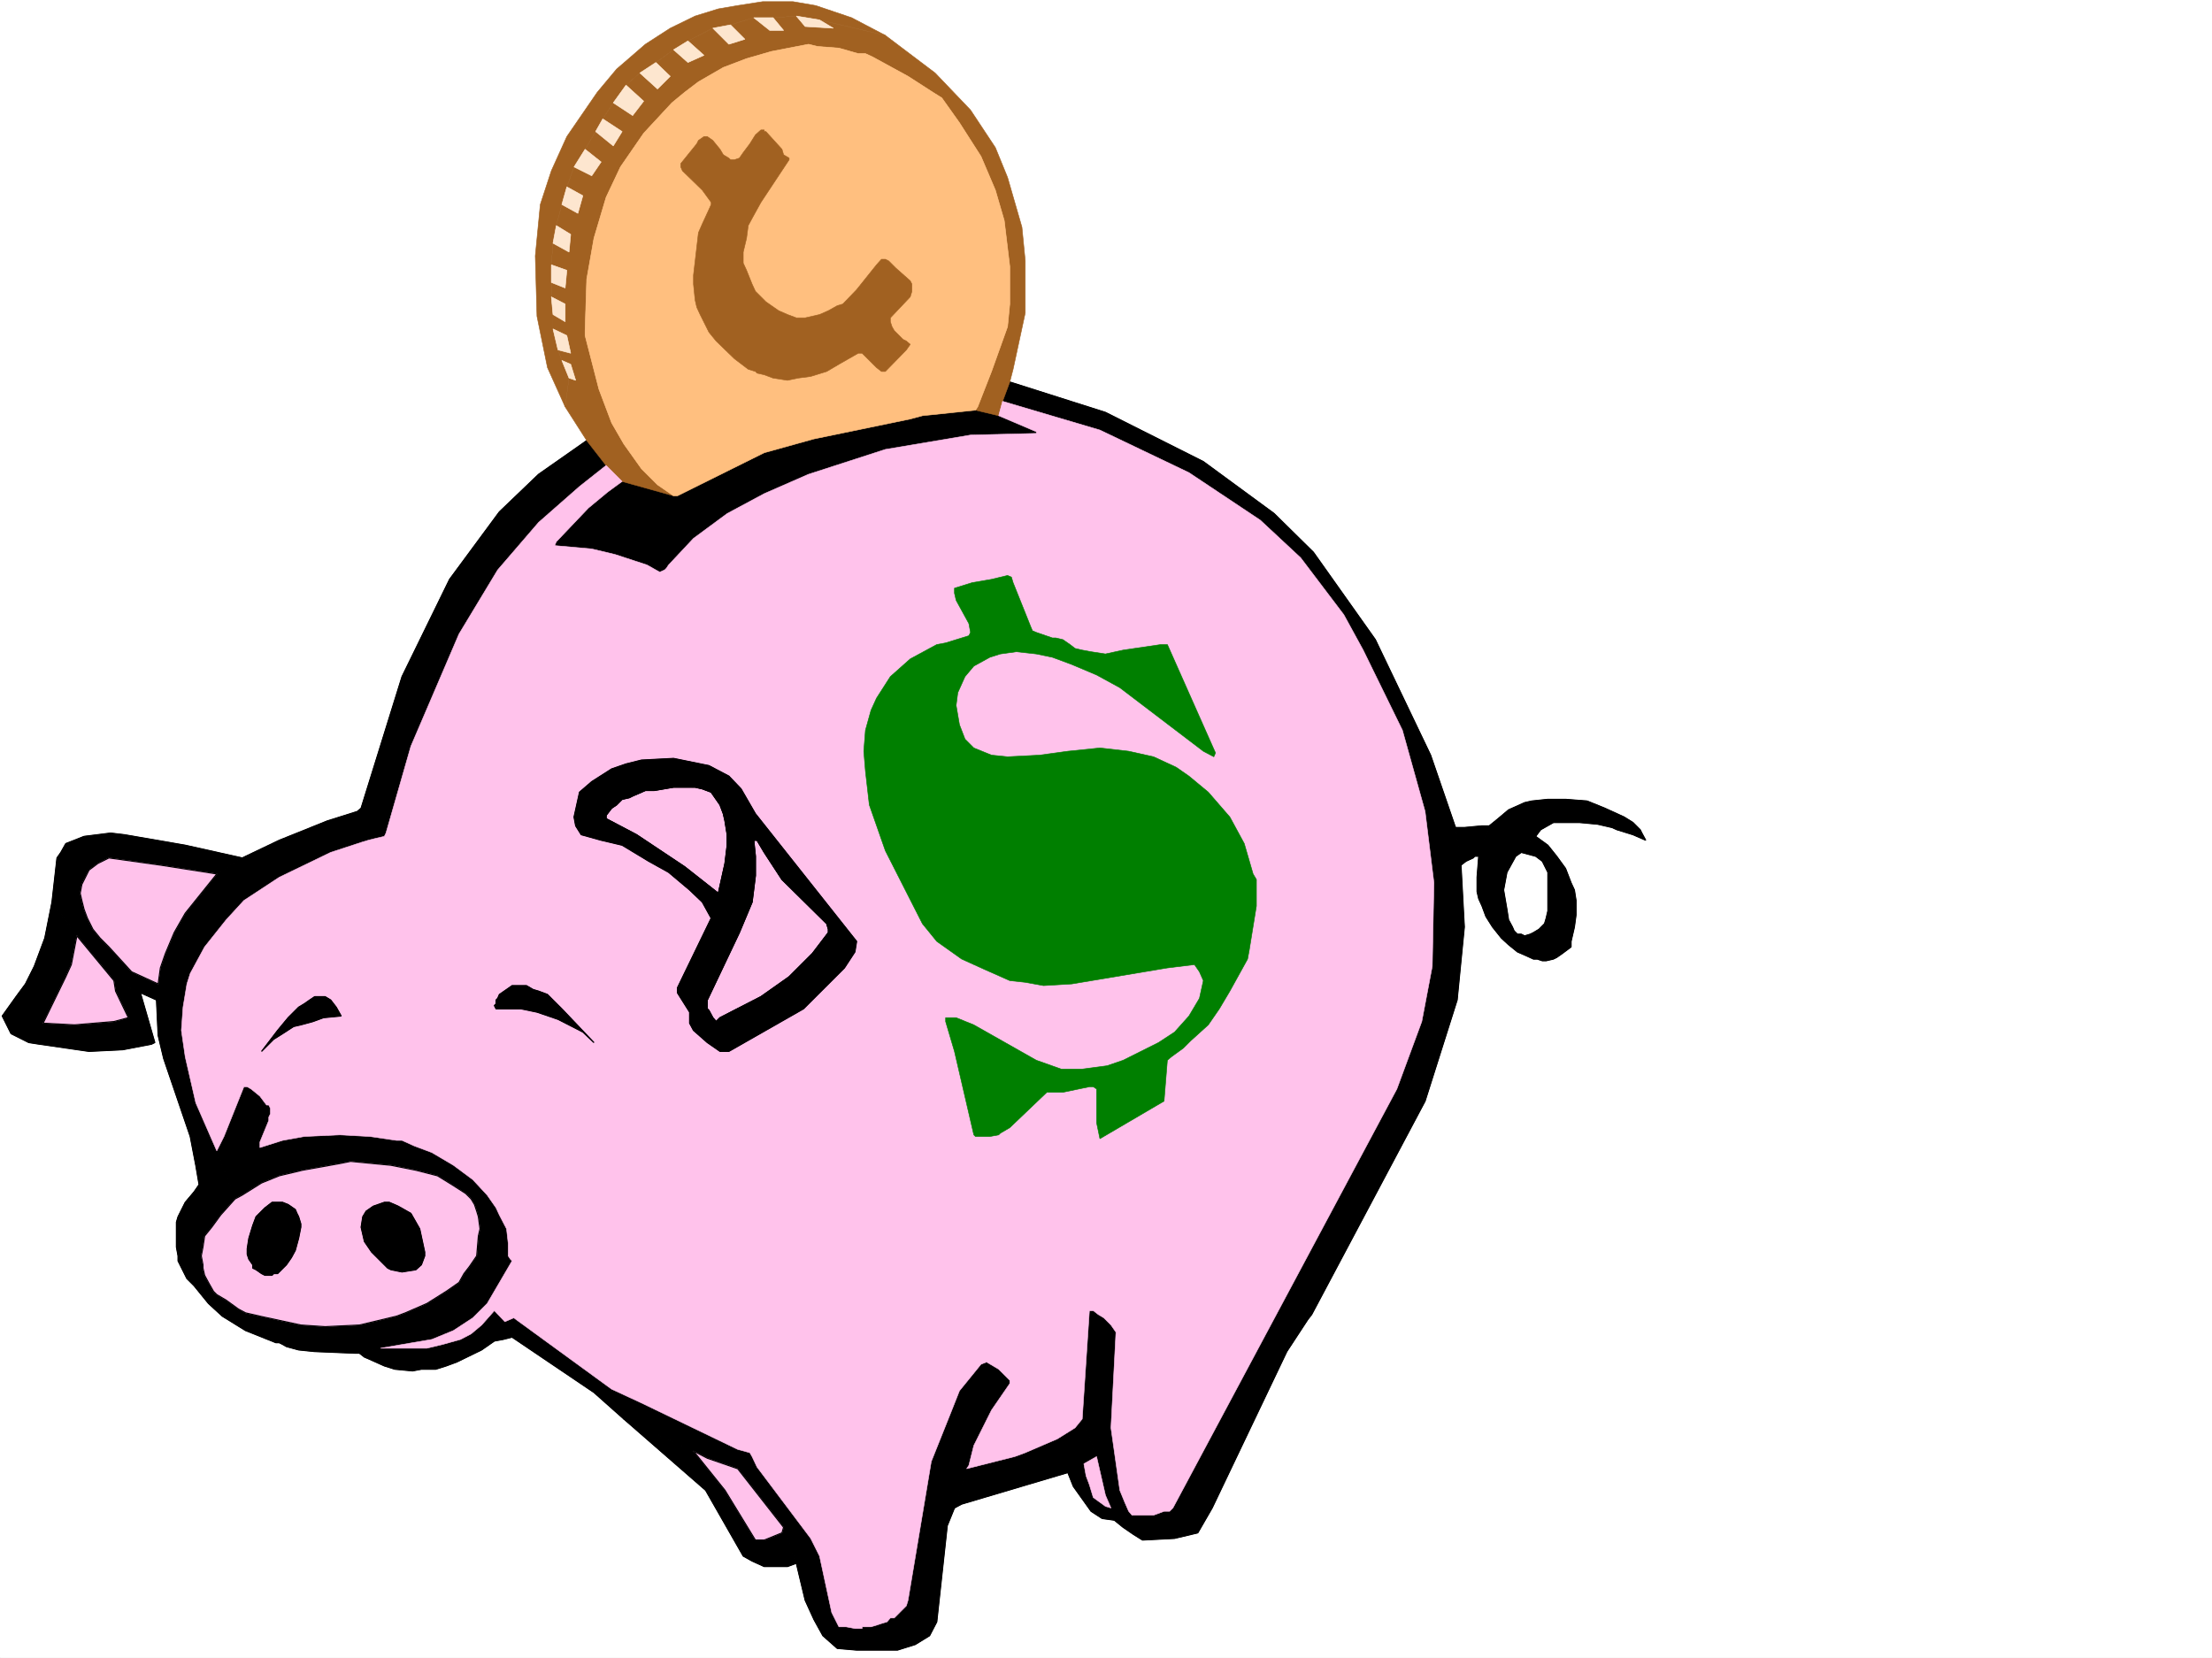
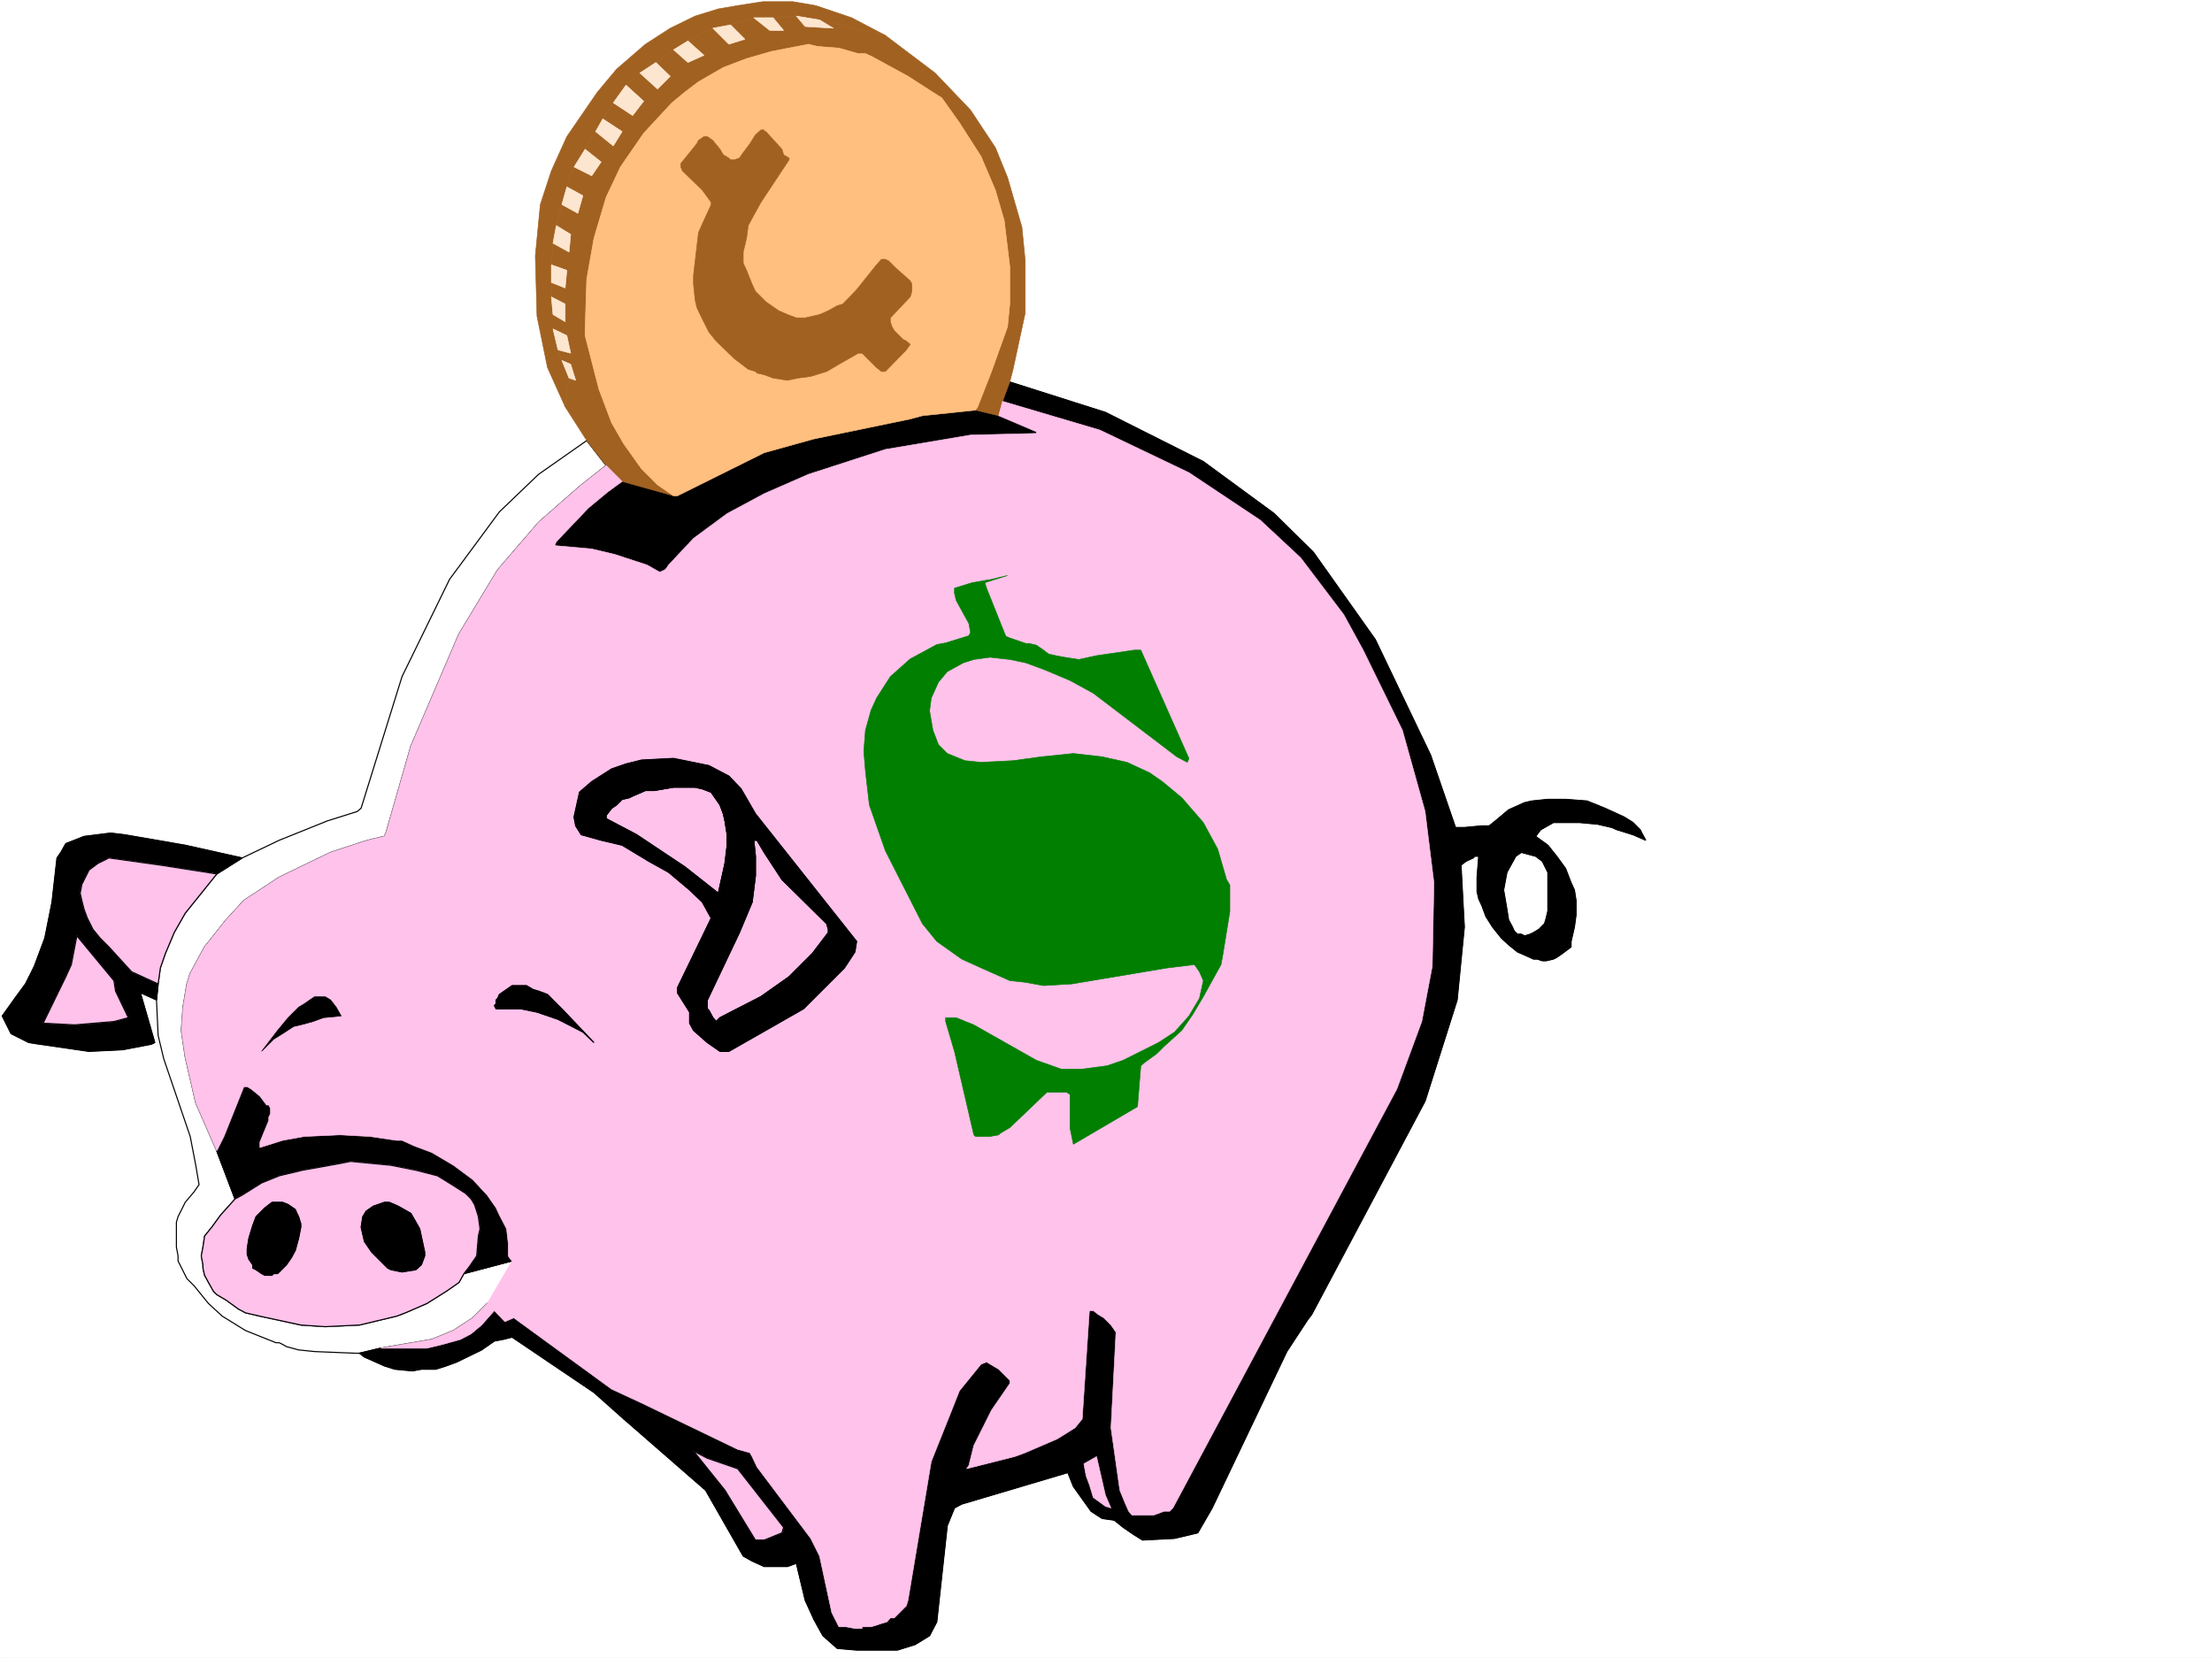
<svg xmlns="http://www.w3.org/2000/svg" width="2997.016" height="2246.297">
  <rect width="100%" height="100%" fill="#333333" stroke="none" />
  <defs>
    <clipPath id="a">
      <path d="M0 0h2997v2244.137H0Zm0 0" />
    </clipPath>
  </defs>
  <path fill="#fff" d="M0 2246.297h2997.016V0H0Zm0 0" />
  <g clip-path="url(#a)" transform="translate(0 2.16)">
    <path fill="#fff" fill-rule="evenodd" stroke="#fff" stroke-linecap="square" stroke-linejoin="bevel" stroke-miterlimit="10" stroke-width=".743" d="M.742 2244.137h2995.531V-2.16H.743Zm0 0" />
  </g>
-   <path fill-rule="evenodd" stroke="#000" stroke-linecap="square" stroke-linejoin="bevel" stroke-miterlimit="10" stroke-width=".743" d="m487.031 1833.594 28.465-6.762 43.438-7.469 26.238-4.496 29.207-12.004 26.234-17.207 19.473-19.468 35.973-8.997 59.941-24.71 23.969-14.231 17.242-12.004 7.508-11.965 4.457-4.496 7.508-12.004 4.496-7.468 5.238-17.243 6.766-30.695 5.238-31.473 4.496-5.242h5.238l8.992-4.496 7.508-2.227 9.739-5.28 9.734-6.723 14.234-17.243v-9.738l4.496-6.726v-9.735l-2.27-17.242-2.226-8.953-9.738-21.742-9.734-14.973-9.778-12.004h-6.722l-7.508 7.508-2.23 7.465 2.23 4.496 7.508 9.738 2.265 4.496v9.735l2.23 7.507-2.23 4.497v5.242l-9.773 12.004-9.735 11.96-11.964 6.727-4.5 5.278-9.735 4.46h-17.242l-8.992-4.46-3.012-2.266-6.726-3.012-14.973-6.726-6.766-5.239-5.238-2.265-16.5-9.739-11.965-6.722-5.242 2.226-2.266 4.496 12.004 21.743 5.239 5.238 9.734 4.496 4.5 2.23 7.504 3.008 8.996 4.496 7.465 6.727 12.004 7.508 5.242 2.226 4.496 7.508 2.227 2.23-2.227 9.774-12.004 35.934-14.234 26.98-9.735 14.23-12.004 11.965-11.964 9.735-7.508 4.5-9.735 3.008-6.726 4.496-15.016 4.5h-4.496l-65.18 17.203-6.722 12.004-17.246 11.965-26.235 16.5-29.207 12.707-11.965 4.496-50.203 12.004-46.453 2.226-33-2.226-55.445-12.004-19.469-4.496-9.738-5.239-16.5-11.965-12.707-7.507-4.496-4.496-6.766-11.965-5.238-9.739-2.227-9.734v-4.496l-2.27-12.004 2.27-11.965 2.227-14.976 9.734-12.004 12.004-16.461 19.473-21.738-24.711-65.18-28.465-65.14-14.27-62.169-5.242-35.972 2.27-31.438 5.238-31.476 4.496-14.231 19.473-35.934 29.207-36.714 24.008-26.196 47.937-31.476 69.676-33.703 43.48-14.235 7.47-2.226 8.991-2.27 12.746-2.973 2.227-4.496 33.746-117.613 65.18-152.059 52.433-86.878 55.442-64.399 55.445-48.68 35.973-28.464-26.239-33.704-65.18 45.668-53.175 50.946-67.445 91.379-64.438 131.804-55.445 178.297-5.238 4.457-40.47 12.746-65.179 26.239-50.203 23.965-34.45 21.703-42.734 53.175-14.976 26.235-11.965 28.465-6.766 19.472-3.007 21.7-2.23 21.742 2.23 47.933 7.503 31.438 35.973 105.61 7.508 38.984 4.457 26.195-6.723 9.738-12.004 14.23-9.738 19.473-2.226 7.508v33.703l2.226 11.965v6.766l12.004 23.965 9.738 9.738 19.469 23.969 18.73 17.203 31.477 19.472 41.211 16.5h4.496l4.496 2.227 5.238 3.012 16.5 4.496 21.704 2.23 55.441 2.266zm0 0" />
  <path fill="none" stroke="#000" stroke-linecap="square" stroke-linejoin="bevel" stroke-miterlimit="10" stroke-width="1.486" d="m487.031 1833.594 28.465-6.762 43.438-7.469 26.238-4.496 29.207-12.004 26.234-17.207 19.473-19.468 35.973-8.997 59.941-24.71 23.969-14.231 17.242-12.004 7.508-11.965 4.457-4.496 7.508-12.004 4.496-7.468 5.238-17.243 6.766-30.695 5.238-31.473 4.496-5.242h5.238l8.992-4.496 7.508-2.227 9.739-5.28 9.734-6.723 14.234-17.243v-9.738l4.496-6.726v-9.735l-2.27-17.242-2.226-8.953-9.738-21.742-9.734-14.973-9.778-12.004h-6.722l-7.508 7.508-2.23 7.465 2.23 4.496 7.508 9.738 2.265 4.496v9.735l2.23 7.507-2.23 4.497v5.242l-9.773 12.004-9.735 11.96-11.964 6.727-4.5 5.278-9.735 4.46h-17.242l-8.992-4.46-3.012-2.266-6.726-3.012-14.973-6.726-6.766-5.239-5.238-2.265-16.5-9.739-11.965-6.722-5.242 2.226-2.266 4.496 12.004 21.743 5.239 5.238 9.734 4.496 4.5 2.23 7.504 3.008 8.996 4.496 7.465 6.727 12.004 7.508 5.242 2.226 4.496 7.508 2.227 2.23-2.227 9.774-12.004 35.934-14.234 26.98-9.735 14.23-12.004 11.965-11.964 9.735-7.508 4.5-9.735 3.008-6.726 4.496-15.016 4.5h-4.496l-65.18 17.203-6.722 12.004-17.246 11.965-26.235 16.5-29.207 12.707-11.965 4.496-50.203 12.004-46.453 2.226-33-2.226-55.445-12.004-19.469-4.496-9.738-5.239-16.5-11.965-12.707-7.507-4.496-4.496-6.766-11.965-5.238-9.739-2.227-9.734v-4.496l-2.27-12.004 2.27-11.965 2.227-14.976 9.734-12.004 12.004-16.461 19.473-21.738-24.711-65.18-28.465-65.14-14.27-62.169-5.242-35.972 2.27-31.438 5.238-31.476 4.496-14.231 19.473-35.934 29.207-36.714 24.008-26.196 47.937-31.476 69.676-33.703 43.48-14.235 7.47-2.226 8.991-2.27 12.746-2.973 2.227-4.496 33.746-117.613 65.18-152.059 52.433-86.878 55.442-64.399 55.445-48.68 35.973-28.464-26.239-33.704-65.18 45.668-53.175 50.946-67.445 91.379-64.438 131.804-55.445 178.297-5.238 4.457-40.47 12.746-65.179 26.239-50.203 23.965-34.45 21.703-42.734 53.175-14.976 26.235-11.965 28.465-6.766 19.472-3.007 21.7-2.23 21.742 2.23 47.933 7.503 31.438 35.973 105.61 7.508 38.984 4.457 26.195-6.723 9.738-12.004 14.23-9.738 19.473-2.226 7.508v33.703l2.226 11.965v6.766l12.004 23.965 9.738 9.738 19.469 23.969 18.73 17.203 31.477 19.472 41.211 16.5h4.496l4.496 2.227 5.238 3.012 16.5 4.496 21.704 2.23 55.441 2.266zm0 0" />
  <path fill-rule="evenodd" stroke="#000" stroke-linecap="square" stroke-linejoin="bevel" stroke-miterlimit="10" stroke-width=".743" d="m212.04 1354.973 2.23-21.742-35.934-16.461-30.734-33.704-12.004-12.003-9.735-11.965-7.468-14.973-4.497-12.004-3.011-11.965-2.227-9.738 2.227-12.004 9.738-19.473 12.004-8.992 14.973-7.468 69.675 9.738 76.442 11.965 34.449-21.703-77.184-17.243-82.386-14.23-18.766-2.23-35.934 4.495-24.75 9.739-6.726 11.965-5.238 7.504-6.766 59.902 33.746 45.707 50.164 60.644 35.973 16.5zm0 0" />
  <path fill="none" stroke="#000" stroke-linecap="square" stroke-linejoin="bevel" stroke-miterlimit="10" stroke-width="1.486" d="m212.04 1354.973 2.23-21.742-35.934-16.461-30.734-33.704-12.004-12.003-9.735-11.965-7.468-14.973-4.497-12.004-3.011-11.965-2.227-9.738 2.227-12.004 9.738-19.473 12.004-8.992 14.973-7.468 69.675 9.738 76.442 11.965 34.449-21.703-77.184-17.243-82.386-14.23-18.766-2.23-35.934 4.495-24.75 9.739-6.726 11.965-5.238 7.504-6.766 59.902 33.746 45.707 50.164 60.644 35.973 16.5zm0 0" />
  <path fill-rule="evenodd" stroke="#000" stroke-linecap="square" stroke-linejoin="bevel" stroke-miterlimit="10" stroke-width=".743" d="m190.3 1345.234-35.972-16.5 2.266 14.235 17.246 35.972-19.512 5.239-53.176 4.496-42.699-2.27 30.695-62.91 7.508-16.46 7.508-38.946-33.746-45.707-9.734 48.68-14.235 38.199-12.004 23.968-12.707 17.247-18.726 26.195 11.965 23.969 23.968 12.003 14.27 2.227 67.41 9.738 45.707-2.23 38.98-7.508 4.461-2.227zm0 0" />
  <path fill="none" stroke="#000" stroke-linecap="square" stroke-linejoin="bevel" stroke-miterlimit="10" stroke-width="1.486" d="m190.3 1345.234-35.972-16.5 2.266 14.235 17.246 35.972-19.512 5.239-53.176 4.496-42.699-2.27 30.695-62.91 7.508-16.46 7.508-38.946-33.746-45.707-9.734 48.68-14.235 38.199-12.004 23.968-12.707 17.247-18.726 26.195 11.965 23.969 23.968 12.003 14.27 2.227 67.41 9.738 45.707-2.23 38.98-7.508 4.461-2.227zm0 0" />
  <path fill-rule="evenodd" stroke="#000" stroke-linecap="square" stroke-linejoin="bevel" stroke-miterlimit="10" stroke-width=".743" d="m693.79 1708.516-2.228-2.27-3.011-4.496v-17.203l-2.227-19.473-9.738-18.73-4.496-9.735-12.004-17.242-19.473-20.96-26.234-19.47-29.207-17.246-23.969-8.992-16.5-7.469h-7.469l-35.972-5.277-41.211-2.226-47.977 2.226-29.207 5.278-30.734 9.738v-7.508l12.004-29.207v-4.496l2.23-4.496v-7.508l-2.23-4.457h-3.008l-8.996-12.004-11.961-9.738-5.242-3.008h-4.496l-26.977 67.406-9.738 19.473 24.71 65.18 9.739-5.239 26.234-16.46 23.97-9.739 31.476-7.508 50.203-8.992 14.976-3.012 54.7 5.281 33.703 6.723 29.25 7.508 19.468 11.965 18.73 12.004 7.47 7.468 4.496 7.508 3.011 8.992 2.266 7.47 2.23 16.5-2.23 9.734-2.266 26.941-9.738 14.23-7.508 9.739zm0 0" />
  <path fill="none" stroke="#000" stroke-linecap="square" stroke-linejoin="bevel" stroke-miterlimit="10" stroke-width="1.486" d="m693.79 1708.516-2.228-2.27-3.011-4.496v-17.203l-2.227-19.473-9.738-18.73-4.496-9.735-12.004-17.242-19.473-20.96-26.234-19.47-29.207-17.246-23.969-8.992-16.5-7.469h-7.469l-35.972-5.277-41.211-2.226-47.977 2.226-29.207 5.278-30.734 9.738v-7.508l12.004-29.207v-4.496l2.23-4.496v-7.508l-2.23-4.457h-3.008l-8.996-12.004-11.961-9.738-5.242-3.008h-4.496l-26.977 67.406-9.738 19.473 24.71 65.18 9.739-5.239 26.234-16.46 23.97-9.739 31.476-7.508 50.203-8.992 14.976-3.012 54.7 5.281 33.703 6.723 29.25 7.508 19.468 11.965 18.73 12.004 7.47 7.468 4.496 7.508 3.011 8.992 2.266 7.47 2.23 16.5-2.23 9.734-2.266 26.941-9.738 14.23-7.508 9.739zm0 0" />
  <path fill-rule="evenodd" stroke="#000" stroke-linecap="square" stroke-linejoin="bevel" stroke-miterlimit="10" stroke-width=".743" d="m1078.926 2118.203-17.242-48.68-2.23 7.508-23.97 9.735h-12.003l-41.211-67.446-42.696-53.176-94.426-43.44 110.887 96.616 50.946 89.149 12.003 6.722 16.5 7.508h31.438zm0 0" />
  <path fill="none" stroke="#000" stroke-linecap="square" stroke-linejoin="bevel" stroke-miterlimit="10" stroke-width="1.486" d="m1078.926 2118.203-17.242-48.68-2.23 7.508-23.97 9.735h-12.003l-41.211-67.446-42.696-53.176-94.426-43.44 110.887 96.616 50.946 89.149 12.003 6.722 16.5 7.508h31.438zm0 0" />
  <path fill-rule="evenodd" stroke="#000" stroke-linecap="square" stroke-linejoin="bevel" stroke-miterlimit="10" stroke-width=".743" d="m1293.195 2043.29 16.5-53.177 3.008-4.496 6.727-26.941 23.968-47.938 24.75-35.972v-4.497l-15.015-14.972-16.461-9.738-7.508 3.011-29.207 35.934-11.262 28.465-26.937 67.406-31.477 188.031-2.265 7.469-16.465 16.5h-5.238l-4.497 5.242-7.507 2.227-6.723 2.27-7.508 2.226h-12.004v2.27h-9.738l-11.965-2.27h-9.734l-2.266-4.496-7.508-14.977-16.46-76.398-12.005-23.969-72.687-96.617-6.727-14.23-3.011-5.243-16.461-4.496-130.399-62.91-40.43-18.73-132.624-96.618-12.004 5.242-14.235-14.976-17.203 19.473-14.27 11.964-14.234 7.508-23.968 6.723-21.739 5.242h-62.91l-28.465 6.762 6.723 5.242 5.242 2.227 21.738 9.734 14.23 4.5 23.97 2.266 12.003-2.266h19.473l14.23-4.5 14.235-5.238 33.742-16.461 17.203-12.004 12.004-2.227 11.965-3.011 4.496 3.011 106.434 71.903 40.43 35.933 94.425 43.442 18.727 9.734 41.21 14.234 62.173 79.41 17.242 48.68 12.004 50.203 11.964 26.2 12.004 21.738 19.473 17.203 26.234 2.27h55.446l23.965-7.508 19.472-11.965 9.738-18.727 14.231-130.36zm0 0" />
  <path fill="none" stroke="#000" stroke-linecap="square" stroke-linejoin="bevel" stroke-miterlimit="10" stroke-width="1.486" d="m1293.195 2043.29 16.5-53.177 3.008-4.496 6.727-26.941 23.968-47.938 24.75-35.972v-4.497l-15.015-14.972-16.461-9.738-7.508 3.011-29.207 35.934-11.262 28.465-26.937 67.406-31.477 188.031-2.265 7.469-16.465 16.5h-5.238l-4.497 5.242-7.507 2.227-6.723 2.27-7.508 2.226h-12.004v2.27h-9.738l-11.965-2.27h-9.734l-2.266-4.496-7.508-14.977-16.46-76.398-12.005-23.969-72.687-96.617-6.727-14.23-3.011-5.243-16.461-4.496-130.399-62.91-40.43-18.73-132.624-96.618-12.004 5.242-14.235-14.976-17.203 19.473-14.27 11.964-14.234 7.508-23.968 6.723-21.739 5.242h-62.91l-28.465 6.762 6.723 5.242 5.242 2.227 21.738 9.734 14.23 4.5 23.97 2.266 12.003-2.266h19.473l14.23-4.5 14.235-5.238 33.742-16.461 17.203-12.004 12.004-2.227 11.965-3.011 4.496 3.011 106.434 71.903 40.43 35.933 94.425 43.442 18.727 9.734 41.21 14.234 62.173 79.41 17.242 48.68 12.004 50.203 11.964 26.2 12.004 21.738 19.473 17.203 26.234 2.27h55.446l23.965-7.508 19.472-11.965 9.738-18.727 14.231-130.36zm0 0" />
  <path fill-rule="evenodd" stroke="#000" stroke-linecap="square" stroke-linejoin="bevel" stroke-miterlimit="10" stroke-width=".743" d="m1509.73 2059.79-4.496-16.5-7.468-2.231-16.5-11.965-5.243-17.242-4.496-12.004-3.008-16.461 17.243-9.735-19.473-50.949-9.734 12.004-23.97 14.977-43.48 18.726-14.23 5.242-65.18 16.461-16.5 53.176 9.774-5.242 143.847-42.695 7.47 18.73 24.007 33.703 14.976 9.734zm0 0" />
  <path fill="none" stroke="#000" stroke-linecap="square" stroke-linejoin="bevel" stroke-miterlimit="10" stroke-width="1.486" d="m1509.73 2059.79-4.496-16.5-7.468-2.231-16.5-11.965-5.243-17.242-4.496-12.004-3.008-16.461 17.243-9.735-19.473-50.949-9.734 12.004-23.97 14.977-43.48 18.726-14.23 5.242-65.18 16.461-16.5 53.176 9.774-5.242 143.847-42.695 7.47 18.73 24.007 33.703 14.976 9.734zm0 0" />
  <path fill-rule="evenodd" stroke="#000" stroke-linecap="square" stroke-linejoin="bevel" stroke-miterlimit="10" stroke-width=".743" d="m1368.149 517.566-9.735 26.2 131.844 38.98 120.625 57.672 96.652 64.398 54.703 50.95 58.453 77.144 26.235 47.934 53.18 108.62 30.73 110.067 11.965 96.656-2.23 113.075-14.231 74.918-33.742 91.375-303.418 567.734-4.496 4.496h-7.508l-14.23 5.277h-29.208l-4.5-5.277-5.238-11.965-6.762-16.5-12.004-84.613 6.762-129.578-6.762-9.734-9.738-9.739-7.469-4.496-6.761-5.238h-5.243l-9.734 146.781 19.473 50.95 12.004 52.429 7.468 17.207 4.496 16.5 12.004 9.734 14.23 9.739 12.005 7.504 43.441-2.266 31.473-7.469 19.472-33.742 101.153-211.96 28.465-43.442 5.238-6.727 153.625-289.144 43.441-137.043 9.735-98.887-4.496-83.867-7.47-50.95-33.741-98.101-74.914-156.555-83.91-118.355-53.215-52.434-95.875-70.379-132.625-66.668zm0 0" />
  <path fill="none" stroke="#000" stroke-linecap="square" stroke-linejoin="bevel" stroke-miterlimit="10" stroke-width="1.486" d="m1368.149 517.566-9.735 26.2 131.844 38.98 120.625 57.672 96.652 64.398 54.703 50.95 58.453 77.144 26.235 47.934 53.18 108.62 30.73 110.067 11.965 96.656-2.23 113.075-14.231 74.918-33.742 91.375-303.418 567.734-4.496 4.496h-7.508l-14.23 5.277h-29.208l-4.5-5.277-5.238-11.965-6.762-16.5-12.004-84.613 6.762-129.578-6.762-9.734-9.738-9.739-7.469-4.496-6.761-5.238h-5.243l-9.734 146.781 19.473 50.95 12.004 52.429 7.468 17.207 4.496 16.5 12.004 9.734 14.23 9.739 12.005 7.504 43.441-2.266 31.473-7.469 19.472-33.742 101.153-211.96 28.465-43.442 5.238-6.727 153.625-289.144 43.441-137.043 9.735-98.887-4.496-83.867-7.47-50.95-33.741-98.101-74.914-156.555-83.91-118.355-53.215-52.434-95.875-70.379-132.625-66.668zm0 0" />
  <path fill-rule="evenodd" stroke="#000" stroke-linecap="square" stroke-linejoin="bevel" stroke-miterlimit="10" stroke-width=".743" d="m2017.754 1119.043-14.23 41.172-2.27 28.465v19.472l2.27 9.735 4.457 9.734 5.277 14.234 8.996 14.23 11.96 14.978 9.74 8.992 12.003 9.738 11.965 5.238 9.773 4.496h5.239l6.726 2.27h5.238l9.739-2.27 4.496-2.226 7.508-5.242 12.003-8.993v-7.507l4.497-19.473 2.226-16.461v-19.469l-2.226-14.234-4.497-9.735-7.507-19.472-12.004-16.5-11.965-14.977-16.5-11.965-19.473 21.703 19.473 5.239 8.992 6.765 7.508 14.973v52.434l-2.27 9.738-2.226 7.465-7.508 7.508-7.469 4.496-4.496 2.23-7.508 2.266-4.496-2.266h-5.238l-4.496-4.496-2.27-5.242-5.238-9.734-2.23-14.23-4.496-26.2 4.496-23.969 11.964-21.738 7.508-5.239 19.473-21.703 6.766-8.992 17.203-9.734h35.972l23.965 2.226 19.512 4.496 6.726 3.012 21.739 6.727 17.242 7.508-5.277-9.739-2.227-4.496-9.738-9.734-12.004-7.508-26.196-11.965-24.007-9.734-29.207-2.27h-23.969l-21.738 2.27-9.739 2.226-21.738 9.735-14.234 12.004zm0 0" />
  <path fill="none" stroke="#000" stroke-linecap="square" stroke-linejoin="bevel" stroke-miterlimit="10" stroke-width="1.486" d="m2017.754 1119.043-14.23 41.172-2.27 28.465v19.472l2.27 9.735 4.457 9.734 5.277 14.234 8.996 14.23 11.96 14.978 9.74 8.992 12.003 9.738 11.965 5.238 9.773 4.496h5.239l6.726 2.27h5.238l9.739-2.27 4.496-2.226 7.508-5.242 12.003-8.993v-7.507l4.497-19.473 2.226-16.461v-19.469l-2.226-14.234-4.497-9.735-7.507-19.472-12.004-16.5-11.965-14.977-16.5-11.965-19.473 21.703 19.473 5.239 8.992 6.765 7.508 14.973v52.434l-2.27 9.738-2.226 7.465-7.508 7.508-7.469 4.496-4.496 2.23-7.508 2.266-4.496-2.266h-5.238l-4.496-4.496-2.27-5.242-5.238-9.734-2.23-14.23-4.496-26.2 4.496-23.969 11.964-21.738 7.508-5.239 19.473-21.703 6.766-8.992 17.203-9.734h35.972l23.965 2.226 19.512 4.496 6.726 3.012 21.739 6.727 17.242 7.508-5.277-9.739-2.227-4.496-9.738-9.734-12.004-7.508-26.196-11.965-24.007-9.734-29.207-2.27h-23.969l-21.738 2.27-9.739 2.226-21.738 9.735-14.234 12.004zm0 0" />
  <path fill-rule="evenodd" stroke="#000" stroke-linecap="square" stroke-linejoin="bevel" stroke-miterlimit="10" stroke-width=".743" d="m1972.047 1121.27 7.469 50.949 6.765-5.238 9.735-4.5 2.23-2.266h5.277l14.23-41.172h-9.773l-23.968 2.227zm0 0" />
  <path fill="none" stroke="#000" stroke-linecap="square" stroke-linejoin="bevel" stroke-miterlimit="10" stroke-width="1.486" d="m1972.047 1121.27 7.469 50.949 6.765-5.238 9.735-4.5 2.23-2.266h5.277l14.23-41.172h-9.773l-23.968 2.227zm0 0" />
  <path fill-rule="evenodd" stroke="#000" stroke-linecap="square" stroke-linejoin="bevel" stroke-miterlimit="10" stroke-width=".743" d="m1321.7 555.766-28.505 3.011-43.441 4.496-16.5 4.497-130.36 26.94-67.41 18.731-117.652 58.414h-5.238l-69.676-19.472-19.473 14.234-26.234 21.738-43.48 45.668-2.227 5.243 50.203 4.496 31.477 7.504L876.62 765.5l17.242 9.734 6.727-3.007 2.27-2.23 2.968-4.497 33.746-35.973 45.707-33.703 50.203-26.941 59.942-26.235 104.125-33.703 115.383-19.472 89.187-2.23v-2.266l-45.707-19.473-5.281-2.23zm0 0" />
  <path fill="none" stroke="#000" stroke-linecap="square" stroke-linejoin="bevel" stroke-miterlimit="10" stroke-width="1.486" d="m1321.7 555.766-28.505 3.011-43.441 4.496-16.5 4.497-130.36 26.94-67.41 18.731-117.652 58.414h-5.238l-69.676-19.472-19.473 14.234-26.234 21.738-43.48 45.668-2.227 5.243 50.203 4.496 31.477 7.504L876.62 765.5l17.242 9.734 6.727-3.007 2.27-2.23 2.968-4.497 33.746-35.973 45.707-33.703 50.203-26.941 59.942-26.235 104.125-33.703 115.383-19.472 89.187-2.23v-2.266l-45.707-19.473-5.281-2.23zm0 0" />
  <path fill="#a16121" fill-rule="evenodd" stroke="#a16121" stroke-linecap="square" stroke-linejoin="bevel" stroke-miterlimit="10" stroke-width=".743" d="m1199.55 47.937-89.148-20.957 18.727 11.22-38.2-2.227-12.003-14.235-31.477 2.23 14.235 17.243h-18.73l-21.74-17.242-31.437 9.734 19.473 19.473-21.742 6.765L965.77 38.2l-33.704 17.246 21.739 19.47-21.739 9.737-19.472-17.242-23.969 17.242 19.473 18.727-17.243 17.207-23.968-21.703-18.73 16.46 23.968 21.743-14.977 19.469-26.234-17.242-14.23 21.742 26.234 17.203-12.004 19.472-23.969-19.472-14.23 23.969 21.738 17.242-12.746 18.73-23.969-12.004-9.734 26.977 21.7 11.965-6.727 23.968-21.739-11.964-7.508 28.464 19.512 11.965-2.27 23.969-21.738-11.965-2.23 29.207 21 7.469-2.27 23.969-18.73-7.469v19.473l18.73 9.734v23.969l-16.5-9.735v19.47l18.77 8.995 5.238 23.969-17.242-4.5 5.238 14.234 12.004 5.239 6.727 21.742-8.996-3.012-5.239 38.942 29.207 45.71 26.239 33.704 21.738 21.699 69.676 19.472-21.739-14.976-21.742-21.7-23.965-33.702-16.464-28.465-17.243-45.707-18.726-72.649v-6.765l2.226-69.637 9.778-55.445 16.46-55.403 19.47-41.21 31.476-45.673 38.203-41.21 17.242-14.231 18.727-14.234 33.746-19.473 31.434-11.96 33.746-9.74 50.203-9.734 11.965 2.97 29.246 2.269 26.199 7.468h9.734l9.735 4.497 47.976 26.234 33.703 21.703 12.004 7.508 23.969 33.703 29.207 45.668 19.473 45.707 12.004 41.172 7.507 62.172v50.945l-3.011 30.695-21.739 60.684-18.73 47.934-2.969 4.496 31.434 7.507 5.281-19.507 9.735-26.2 4.496-17.242 16.46-76.402v-70.379l-4.496-45.707-19.472-67.41-16.5-40.43-33.703-50.945-47.938-50.168zm0 0" />
  <path fill="#a16121" fill-rule="evenodd" stroke="#a16121" stroke-linecap="square" stroke-linejoin="bevel" stroke-miterlimit="10" stroke-width=".743" d="m1199.55 47.937-45.71-23.968-48.68-16.461-30.73-5.278h-41.211l-33.707 5.278-26.235 4.496-31.476 9.734L908.098 38.2l-33.703 21.742-38.985 33.704-26.234 31.437-41.172 59.938-21 46.414-14.973 45.707-6.765 69.636 2.27 81.641 14.23 69.676 23.968 53.176 5.239-38.942-9.735-23.969L756 474.125l-6.766-28.465v-19.469l-2.23-23.968V358.78l2.23-29.207 4.496-23.969 7.508-28.464 6.766-23.97 9.734-26.976 14.977-23.968 14.23-23.97 9.739-17.202 14.23-21.742 17.242-23.97 18.73-16.46 21.739-14.23 23.969-17.243 19.472-11.965L965.77 38.2l24.007-4.496 31.438-9.734h26.234l31.477-2.23 31.476 5.241zm0 0" />
  <path fill="#ffc2eb" fill-rule="evenodd" stroke="#ffc2eb" stroke-linecap="square" stroke-linejoin="bevel" stroke-miterlimit="10" stroke-width=".743" d="m1358.414 543.766-5.281 19.507 5.281 2.23 45.707 19.474v2.265l-89.187 2.23-115.383 19.473-104.125 33.703-59.942 26.235-50.203 26.941-45.707 33.703-33.746 35.973-2.969 4.496-2.27 2.23-6.726 3.008-17.242-9.734-43.437-14.234-31.477-7.504-50.203-4.496 2.226-5.243 43.48-45.668 26.235-21.738 19.473-14.234-21.738-21.7-35.973 28.465-55.445 48.68-55.442 64.399-52.433 86.878-65.18 152.06-33.746 117.612-2.227 4.496-12.746 2.973-8.992 2.27-7.469 2.226-43.48 14.235-69.676 33.703-47.937 31.476-24.008 26.196-29.207 36.714L257.746 1319l-4.496 14.23-5.238 31.477-2.27 31.438 5.242 35.972 14.27 62.168 28.465 65.14 9.738-19.472 26.977-67.406h4.496l5.242 3.008 11.96 9.738 8.997 12.004h3.008l2.23 4.457v7.508l-2.23 4.496v4.496l-12.004 29.207v7.508l30.734-9.738 29.207-5.278 47.977-2.226 41.21 2.226 35.973 5.278h7.47l16.5 7.468 23.968 8.992 29.207 17.247 26.234 19.468 19.473 20.961 12.004 17.242 4.496 9.735 9.738 18.73 2.227 19.473v17.203l3.011 4.496 2.227 2.27-33.703 57.672-19.473 19.468-26.234 17.207-29.207 12.004-26.238 4.496-43.438 7.469h62.91l21.739-5.242 23.968-6.723 14.235-7.508 14.27-11.964 17.202-19.473 14.235 14.976 12.004-5.242 132.625 96.617 40.43 18.73 130.398 62.911 16.46 4.496 3.012 5.242 6.727 14.23 72.687 96.618 12.004 23.969 16.461 76.398 7.508 14.977 2.266 4.496h9.734l11.965 2.27h9.738v-2.27h12.004l7.508-2.227 6.723-2.27 7.507-2.226 4.496-5.242h5.239l16.465-16.5 2.265-7.469 31.477-188.031 26.937-67.406 11.262-28.465 29.207-35.934 7.508-3.011 16.46 9.738 15.017 14.973v4.496l-24.75 35.972-23.97 47.938-6.726 26.941-3.008 4.496 65.18-16.46 14.23-5.243 43.48-18.726 23.97-14.977 9.734-12.004 9.734-146.781h5.243l6.761 5.238 7.47 4.496 9.737 9.739 6.762 9.734-6.762 129.578 12.004 84.613 6.762 16.5 5.238 11.965 4.5 5.278h29.207l14.23-5.278h7.509l4.496-4.496 303.418-567.734 33.742-91.375 14.23-74.918 2.23-113.074-11.964-96.657-30.73-110.066-53.18-108.621-26.235-47.934-58.453-77.144-54.703-50.95-96.652-64.398-120.625-57.672zm0 0" />
  <path fill="#ffbf7f" fill-rule="evenodd" stroke="#ffbf7f" stroke-linecap="square" stroke-linejoin="bevel" stroke-miterlimit="10" stroke-width=".743" d="m1321.7 555.766 2.968-4.496 18.73-47.934 21.739-60.684 3.012-30.695v-50.945l-7.508-62.172-12.004-41.172-19.473-45.707-29.207-45.668-23.969-33.703-12.004-7.508-33.703-21.703-47.976-26.234-9.735-4.497h-9.734l-26.2-7.468-29.245-2.27-11.965-2.969-50.203 9.735-33.746 9.738-31.434 11.961-33.746 19.473-18.727 14.234-17.242 14.23-38.203 41.211-31.477 45.672-19.468 41.211-16.461 55.403-9.778 55.445-2.226 69.637v6.765l18.726 72.649 17.243 45.707 16.464 28.465 23.965 33.703 21.742 21.699 21.739 14.976h5.238l117.652-58.414 67.41-18.73 130.36-26.941 16.5-4.497 43.441-4.496zm0 0" />
  <path fill="#ffc2eb" fill-rule="evenodd" stroke="#ffc2eb" stroke-linecap="square" stroke-linejoin="bevel" stroke-miterlimit="10" stroke-width=".743" d="m628.61 1725.719 7.507-9.739 9.738-14.23 2.266-26.941 2.23-9.735-2.23-16.5-2.266-7.469-3.011-8.992-4.496-7.507-7.47-7.47-18.73-12.003-19.468-11.965-29.25-7.508-33.703-6.723-54.7-5.28-14.976 3.011-50.203 8.992-31.477 7.508-23.969 9.738-26.234 16.461-9.738 5.239-19.473 21.738-12.004 16.46-9.734 12.005-2.227 14.976-2.27 11.965 2.27 12.004v4.496l2.227 9.734 5.238 9.739 6.766 11.965 4.496 4.496 12.707 7.507 16.5 11.965 9.738 5.239 19.469 4.496 55.445 12.004 33 2.226 46.453-2.227 50.203-12.003 11.965-4.496 29.207-12.707 26.235-16.5 17.246-11.965zm0 0" />
  <path fill="none" stroke="#000" stroke-linecap="square" stroke-linejoin="bevel" stroke-miterlimit="10" stroke-width="1.486" d="m628.61 1725.719 7.507-9.739 9.738-14.23 2.266-26.941 2.23-9.735-2.23-16.5-2.266-7.469-3.011-8.992-4.496-7.507-7.47-7.47-18.73-12.003-19.468-11.965-29.25-7.508-33.703-6.723-54.7-5.28-14.976 3.011-50.203 8.992-31.477 7.508-23.969 9.738-26.234 16.461-9.738 5.239-19.473 21.738-12.004 16.46-9.734 12.005-2.227 14.976-2.27 11.965 2.27 12.004v4.496l2.227 9.734 5.238 9.739 6.766 11.965 4.496 4.496 12.707 7.507 16.5 11.965 9.738 5.239 19.469 4.496 55.445 12.004 33 2.226 46.453-2.227 50.203-12.003 11.965-4.496 29.207-12.707 26.235-16.5 17.246-11.965zm0 0" />
  <path fill="#ffc2eb" fill-rule="evenodd" stroke="#ffc2eb" stroke-linecap="square" stroke-linejoin="bevel" stroke-miterlimit="10" stroke-width=".743" d="m293.719 1184.184-76.442-11.965-69.675-9.738-14.973 7.468-12.004 8.992-9.738 19.473-2.227 12.004 2.227 9.738 3.011 11.965 4.497 12.004 7.468 14.973 9.735 11.964 12.004 12.004 30.734 33.703 35.934 16.461 3.007-21.699 6.766-19.472 11.965-28.465 14.976-26.235zm0 0" />
  <path fill="none" stroke="#000" stroke-linecap="square" stroke-linejoin="bevel" stroke-miterlimit="10" stroke-width="1.486" d="m293.719 1184.184-76.442-11.965-69.675-9.738-14.973 7.468-12.004 8.992-9.738 19.473-2.227 12.004 2.227 9.738 3.011 11.965 4.497 12.004 7.468 14.973 9.735 11.964 12.004 12.004 30.734 33.703 35.934 16.461 3.007-21.699 6.766-19.472 11.965-28.465 14.976-26.235zm0 0" />
  <path fill="#ffc2eb" fill-rule="evenodd" stroke="#ffc2eb" stroke-linecap="square" stroke-linejoin="bevel" stroke-miterlimit="10" stroke-width=".743" d="m1061.684 2069.523-62.172-79.41-41.211-14.234-18.727-9.734 42.696 53.175 41.21 67.446h12.004l23.97-9.735zm0 0" />
  <path fill="none" stroke="#000" stroke-linecap="square" stroke-linejoin="bevel" stroke-miterlimit="10" stroke-width="1.486" d="m1061.684 2069.523-62.172-79.41-41.211-14.234-18.727-9.734 42.696 53.175 41.21 67.446h12.004l23.97-9.735zm0 0" />
  <path fill="#ffc2eb" fill-rule="evenodd" stroke="#ffc2eb" stroke-linecap="square" stroke-linejoin="bevel" stroke-miterlimit="10" stroke-width=".743" d="m154.328 1328.734-50.164-60.644-7.508 38.945-7.508 16.461-30.695 62.91 42.7 2.27 53.175-4.496 19.512-5.239-17.246-35.972zm0 0" />
  <path fill="none" stroke="#000" stroke-linecap="square" stroke-linejoin="bevel" stroke-miterlimit="10" stroke-width="1.486" d="m154.328 1328.734-50.164-60.644-7.508 38.945-7.508 16.461-30.695 62.91 42.7 2.27 53.175-4.496 19.512-5.239-17.246-35.972zm0 0" />
  <path fill="#ffc2eb" fill-rule="evenodd" stroke="#ffc2eb" stroke-linecap="square" stroke-linejoin="bevel" stroke-miterlimit="10" stroke-width=".743" d="m1505.234 2043.29-7.468-17.208-12.004-52.43-17.242 9.735 3.007 16.46 4.496 12.005 5.243 17.242 16.5 11.965zm0 0" />
  <path fill="#fde6cf" fill-rule="evenodd" stroke="#fde6cf" stroke-linecap="square" stroke-linejoin="bevel" stroke-miterlimit="10" stroke-width=".743" d="m1110.402 26.98-31.476-5.242 12.004 14.235 38.199 2.226zm-62.952-3.011h-26.235l21.738 17.242h18.73zM965.77 38.2l21.738 21.741 21.742-6.765-19.473-19.473zm-53.176 29.21 19.472 17.242 21.739-9.738-21.739-19.469Zm-81.68 71.903 26.234 17.242 14.977-19.47-23.969-21.741zm35.973-40.43 23.968 21.703 17.243-17.207-19.473-18.727Zm-59.942 79.375 23.97 19.472 12.003-19.472-26.234-17.203zm-45.707 98.882 21.739 11.965 6.726-23.968-21.7-11.965zm16.5-50.945 23.969 12.004 12.746-18.73-21.738-17.242zm-28.504 103.379 21.739 11.965 2.27-23.969-19.513-11.965zM756 474.125l17.242 4.5-5.238-23.969-18.77-8.996zm-6.766-47.934 16.5 9.735v-23.969l-18.73-9.734zm-2.23-43.441 18.73 7.469 2.27-23.969-21-7.469zm23.969 129.578 8.996 3.012-6.727-21.742-12.004-5.239zm0 0" />
  <path fill="none" stroke="#000" stroke-linecap="square" stroke-linejoin="bevel" stroke-miterlimit="10" stroke-width="1.486" d="m1122.367 1263.594-21.703 28.465-31.473 31.437-38.203 26.98-55.441 28.465-5.281 5.239-4.496-5.239-5.239-9.738-2.23-2.266v-11.964l43.441-91.38 17.242-41.21 4.496-35.934v-26.234l-2.265-21.7h4.496l9.773 16.461 23.97 36.715 60.683 59.899 2.23 7.508v4.496m-137.086-132.586-3.011-18.73-2.227-9.735-4.496-11.965-12.004-17.242-12.004-4.5-9.738-2.227h-29.207l-26.235 4.497h-11.964l-17.247 7.468-4.496 2.266-9.734 2.23-7.508 7.508-6.726 4.496-7.504 9.735v4.496l41.21 21.703 65.18 43.437 45.707 35.973 8.993-40.469 3.011-24.71v-14.231" />
  <path fill-rule="evenodd" stroke="#000" stroke-linecap="square" stroke-linejoin="bevel" stroke-miterlimit="10" stroke-width=".743" d="M378.371 1629.102h-9.734l-9.739 7.507-12.003 11.965-4.497 12.004-5.238 17.203-2.23 14.23v7.508l2.23 6.727 5.238 7.508v4.496l4.497 2.227 7.507 5.242 4.496 2.265h9.739l2.226-2.265h5.278l11.964-11.965 6.766-9.738 5.238-9.735 4.496-16.5 2.973-14.976v-4.496l-2.973-9.735-2.265-4.496-2.23-5.242-9.735-6.723-7.508-3.011zm0 0" />
  <path fill="none" stroke="#000" stroke-linecap="square" stroke-linejoin="bevel" stroke-miterlimit="10" stroke-width="1.486" d="M378.371 1629.102h-9.734l-9.739 7.507-12.003 11.965-4.497 12.004-5.238 17.203-2.23 14.23v7.508l2.23 6.727 5.238 7.508v4.496l4.497 2.227 7.507 5.242 4.496 2.265h9.739l2.226-2.265h5.278l11.964-11.965 6.766-9.738 5.238-9.735 4.496-16.5 2.973-14.976v-4.496l-2.973-9.735-2.265-4.496-2.23-5.242-9.735-6.723-7.508-3.011zm0 0" />
  <path fill-rule="evenodd" stroke="#000" stroke-linecap="square" stroke-linejoin="bevel" stroke-miterlimit="10" stroke-width=".743" d="M520.734 1629.102h6.727l12 5.238 17.246 9.738 11.965 20.996 6.762 31.438v5.238l-4.496 12.004-7.508 6.723-18.727 3.011-14.976-3.011-4.497-2.227-21.738-21.738-9.738-14.235-4.496-19.472 2.27-14.23 4.495-7.47 9.735-6.765zm0 0" />
  <path fill="none" stroke="#000" stroke-linecap="square" stroke-linejoin="bevel" stroke-miterlimit="10" stroke-width="1.486" d="M520.734 1629.102h6.727l12 5.238 17.246 9.738 11.965 20.996 6.762 31.438v5.238l-4.496 12.004-7.508 6.723-18.727 3.011-14.976-3.011-4.497-2.227-21.738-21.738-9.738-14.235-4.496-19.472 2.27-14.23 4.495-7.47 9.735-6.765zm0 0" />
  <path fill-rule="evenodd" stroke="#000" stroke-linecap="square" stroke-linejoin="bevel" stroke-miterlimit="10" stroke-width=".743" d="M431.586 1350.477h-5.277l-6.727 4.496-7.508 5.238-7.469 4.496-14.23 14.234-14.234 17.204-21.739 28.464 16.461-16.46 12.004-7.508 14.977-9.735 9.734-2.23 16.5-4.496 14.234-5.239 23.97-2.27-6.727-11.964-7.508-9.734-7.469-4.496zm0 0" />
-   <path fill="none" stroke="#000" stroke-linecap="square" stroke-linejoin="bevel" stroke-miterlimit="10" stroke-width="1.486" d="M431.586 1350.477h-5.277l-6.727 4.496-7.508 5.238-7.469 4.496-14.23 14.234-14.234 17.204-21.739 28.464 16.461-16.46 12.004-7.508 14.977-9.735 9.734-2.23 16.5-4.496 14.234-5.239 23.97-2.27-6.727-11.964-7.508-9.734-7.469-4.496zm0 0" />
  <path fill-rule="evenodd" stroke="#000" stroke-linecap="square" stroke-linejoin="bevel" stroke-miterlimit="10" stroke-width=".743" d="M703.566 1335.5h-9.777l-7.465 5.238-9.738 6.727-2.266 5.238-2.23 2.27v5.238l-2.27 2.23 2.27 4.496h33.703l21.742 4.497 28.465 9.734 33.703 17.242 15.016 14.234-43.48-45.706-19.473-19.473-12.004-4.496-7.469-2.23-8.992-5.239zm0 0" />
  <path fill="none" stroke="#000" stroke-linecap="square" stroke-linejoin="bevel" stroke-miterlimit="10" stroke-width="1.486" d="M703.566 1335.5h-9.777l-7.465 5.238-9.738 6.727-2.266 5.238-2.23 2.27v5.238l-2.27 2.23 2.27 4.496h33.703l21.742 4.497 28.465 9.734 33.703 17.242 15.016 14.234-43.48-45.706-19.473-19.473-12.004-4.496-7.469-2.23-8.992-5.239zm0 0" />
  <path fill-rule="evenodd" stroke="#000" stroke-linecap="square" stroke-linejoin="bevel" stroke-miterlimit="10" stroke-width=".743" d="m987.508 1051.594-2.227 79.414v14.23l-3.011 24.711-8.993 40.469-9.734 33.707-45.711 94.348v6.761l16.5 26.2v14.972l5.242 9.739 18.727 16.5 17.246 11.964h11.96l101.153-57.671 55.445-55.407 14.23-21.738-35.968-26.2-21.703 28.466-31.473 31.437-38.203 26.98-55.441 28.465-5.281 5.239-4.496-5.239-5.239-9.738-2.23-2.265v-11.965l43.441-91.38 17.242-41.21 4.497-35.934v-26.234l-2.266-21.7h4.496l9.773 16.462 23.97 36.714 60.683 59.899 2.23 7.508v4.496l35.969 26.199 2.27-14.234-137.125-173.016-19.47-33.707zm0 0" />
  <path fill="none" stroke="#000" stroke-linecap="square" stroke-linejoin="bevel" stroke-miterlimit="10" stroke-width="1.486" d="m987.508 1051.594-2.227 79.414v14.23l-3.011 24.711-8.993 40.469-9.734 33.707-45.711 94.348v6.761l16.5 26.2v14.972l5.242 9.739 18.727 16.5 17.246 11.964h11.96l101.153-57.671 55.445-55.407 14.23-21.738-35.968-26.2-21.703 28.466-31.473 31.437-38.203 26.98-55.441 28.465-5.281 5.239-4.496-5.239-5.239-9.738-2.23-2.265v-11.965l43.441-91.38 17.242-41.21 4.497-35.934v-26.234l-2.266-21.7h4.496l9.773 16.462 23.97 36.714 60.683 59.899 2.23 7.508v4.496l35.969 26.199 2.27-14.234-137.125-173.016-19.47-33.707zm0 0" />
  <path fill-rule="evenodd" stroke="#000" stroke-linecap="square" stroke-linejoin="bevel" stroke-miterlimit="10" stroke-width=".743" d="m987.508 1051.594-26.977-14.192-47.937-9.777-43.48 2.27-20.958 5.238-19.472 6.726-26.977 17.243-16.5 14.234-7.469 33.703 2.23 12.004 7.505 11.965 26.98 7.508 28.465 6.722 35.973 21.743 26.937 14.972 28.504 23.969 17.207 16.46 12.004 21.743 9.734-33.707-45.707-35.973-65.18-43.437-41.21-21.703v-4.496l7.504-9.735 6.726-4.496 7.508-7.508 9.734-2.23 4.496-2.266 17.247-7.469h11.964l26.235-4.496H941.8l9.738 2.227 12.004 4.5 12.004 17.242 4.496 11.965 2.227 9.734 3.011 18.73zm0 0" />
  <path fill="none" stroke="#000" stroke-linecap="square" stroke-linejoin="bevel" stroke-miterlimit="10" stroke-width="1.486" d="m987.508 1051.594-26.977-14.192-47.937-9.777-43.48 2.27-20.958 5.238-19.472 6.726-26.977 17.243-16.5 14.234-7.469 33.703 2.23 12.004 7.505 11.965 26.98 7.508 28.465 6.722 35.973 21.743 26.937 14.972 28.504 23.969 17.207 16.46 12.004 21.743 9.734-33.707-45.707-35.973-65.18-43.437-41.21-21.703v-4.496l7.504-9.735 6.726-4.496 7.508-7.508 9.734-2.23 4.496-2.266 17.247-7.469h11.964l26.235-4.496H941.8l9.738 2.227 12.004 4.5 12.004 17.242 4.496 11.965 2.227 9.734 3.011 18.73zm0 0" />
-   <path fill="#007f00" fill-rule="evenodd" stroke="#007f00" stroke-linecap="square" stroke-linejoin="bevel" stroke-miterlimit="10" stroke-width=".743" d="m1365.137 779.73-21.739 5.243-26.199 4.496-24.004 7.468v6.762l2.266 9.738 17.242 31.434 2.23 12.004-2.23 4.5-31.473 9.734-12.004 2.227-35.972 19.473-26.941 23.968-18.727 29.207-7.508 16.5-7.508 26.98-2.23 28.427 2.23 26.98 5.239 45.707 21.742 62.168 50.203 98.844 19.472 23.969 33.743 23.968 31.437 14.235 33.742 14.972 20.957 2.27 24.75 4.496 38.204-2.27 129.613-21.699 36.715-4.496 6.726 9.734 5.278 11.965-5.278 23.97-14.23 23.968-19.473 21.738-21.742 14.234-47.934 23.97-21.742 7.468-33.703 4.496h-28.465l-33.703-11.965-84.691-47.937-23.97-9.735h-14.23v5.239l11.965 40.43 26.235 113.117 2.27 2.226h19.468l11.965-2.226 2.27-2.27 12.746-7.469 50.203-47.937h21.703l35.968-7.504h5.243l4.496 3.008v45.71l4.496 21.7 86.918-50.95 4.496-55.402 5.242-4.496 16.5-12.004 9.734-9.738 23.97-21.7 14.976-21.737 14.23-23.97 24.008-43.44 2.23-11.965 9.735-59.942v-35.93l-4.496-7.507-11.965-41.172-19.512-35.973-29.207-33.703-26.234-21.742-17.207-11.965-30.73-14.23-33.708-7.508-38.98-4.457-43.442 4.457-38.238 5.277-43.441 2.23-21.739-2.23-23.968-9.734-11.965-12.004-7.508-19.473-4.496-26.234 2.23-17.207 9.774-21.739 11.965-14.23 21.738-11.965 14.234-4.496 21.739-3.012 26.98 3.012 21.7 4.496 26.238 9.734 33.703 14.235 31.476 17.203 113.153 86.137 14.234 7.507 2.227-5.238-65.18-146.824h-8.992l-50.946 7.508-23.968 5.242-19.473-3.012-12.004-2.23-9.734-2.266-6.766-5.242-9.734-6.723-9.739-2.27h-4.496l-21.699-7.468-5.281-2.266-2.227-5.238-23.969-59.902-2.269-7.508zm0 0" />
+   <path fill="#007f00" fill-rule="evenodd" stroke="#007f00" stroke-linecap="square" stroke-linejoin="bevel" stroke-miterlimit="10" stroke-width=".743" d="m1365.137 779.73-21.739 5.243-26.199 4.496-24.004 7.468v6.762l2.266 9.738 17.242 31.434 2.23 12.004-2.23 4.5-31.473 9.734-12.004 2.227-35.972 19.473-26.941 23.968-18.727 29.207-7.508 16.5-7.508 26.98-2.23 28.427 2.23 26.98 5.239 45.707 21.742 62.168 50.203 98.844 19.472 23.969 33.743 23.968 31.437 14.235 33.742 14.972 20.957 2.27 24.75 4.496 38.204-2.27 129.613-21.699 36.715-4.496 6.726 9.734 5.278 11.965-5.278 23.97-14.23 23.968-19.473 21.738-21.742 14.234-47.934 23.97-21.742 7.468-33.703 4.496h-28.465l-33.703-11.965-84.691-47.937-23.97-9.735h-14.23v5.239l11.965 40.43 26.235 113.117 2.27 2.226h19.468l11.965-2.226 2.27-2.27 12.746-7.469 50.203-47.937h21.703h5.243l4.496 3.008v45.71l4.496 21.7 86.918-50.95 4.496-55.402 5.242-4.496 16.5-12.004 9.734-9.738 23.97-21.7 14.976-21.737 14.23-23.97 24.008-43.44 2.23-11.965 9.735-59.942v-35.93l-4.496-7.507-11.965-41.172-19.512-35.973-29.207-33.703-26.234-21.742-17.207-11.965-30.73-14.23-33.708-7.508-38.98-4.457-43.442 4.457-38.238 5.277-43.441 2.23-21.739-2.23-23.968-9.734-11.965-12.004-7.508-19.473-4.496-26.234 2.23-17.207 9.774-21.739 11.965-14.23 21.738-11.965 14.234-4.496 21.739-3.012 26.98 3.012 21.7 4.496 26.238 9.734 33.703 14.235 31.476 17.203 113.153 86.137 14.234 7.507 2.227-5.238-65.18-146.824h-8.992l-50.946 7.508-23.968 5.242-19.473-3.012-12.004-2.23-9.734-2.266-6.766-5.242-9.734-6.723-9.739-2.27h-4.496l-21.699-7.468-5.281-2.266-2.227-5.238-23.969-59.902-2.269-7.508zm0 0" />
  <path fill="#a16121" fill-rule="evenodd" stroke="#a16121" stroke-linecap="square" stroke-linejoin="bevel" stroke-miterlimit="10" stroke-width=".743" d="M1037.715 178.258h-2.23v-2.23h-4.497l-7.508 6.726-7.507 12.004-8.992 11.965-5.239 7.507-6.726 2.227h-5.239l-2.27-2.227-7.464-4.496-4.496-7.507-9.777-11.965-7.47-5.242h-4.495l-7.508 5.242-2.227 4.496-21.742 26.937v4.5l2.27 5.239 26.941 26.234 12.004 16.46v3.013l-3.012 6.726-8.992 19.473-5.242 12-6.723 57.676v11.964l2.227 21.739 2.27 9.734 4.495 9.738 11.965 23.97 9.735 11.964 24.75 23.965 18.73 14.234 9.735 3.012 2.23 2.266 9.773 2.23 11.965 4.496 19.473 3.012 14.23-3.012 17.246-2.27 21.739-6.722 16.5-9.738 26.199-14.973h5.238l19.512 19.469 6.723 5.242h5.242l28.465-29.211 5.238-7.504-5.238-4.496-4.5-2.23-11.965-12.004-3.008-5.239-2.23-6.726v-5.238l26.94-28.465 2.267-7.508v-9.735l-2.266-4.5-19.473-17.203-9.734-9.734-4.496-2.27h-5.242l-6.723 7.508-26.98 33.703-18.731 19.473-7.504 2.23-12.004 6.762-11.965 5.242-19.472 4.497h-12.004l-12.004-4.497-11.965-5.242-9.734-6.761-7.508-5.243-14.234-14.23-4.497-9.735-7.507-18.73-4.496-9.734v-14.977l4.496-18.73 2.27-17.204 5.237-9.734 12.004-21.742 38.203-57.672v-2.227l-7.507-4.496-2.23-7.507zm0 0" />
</svg>